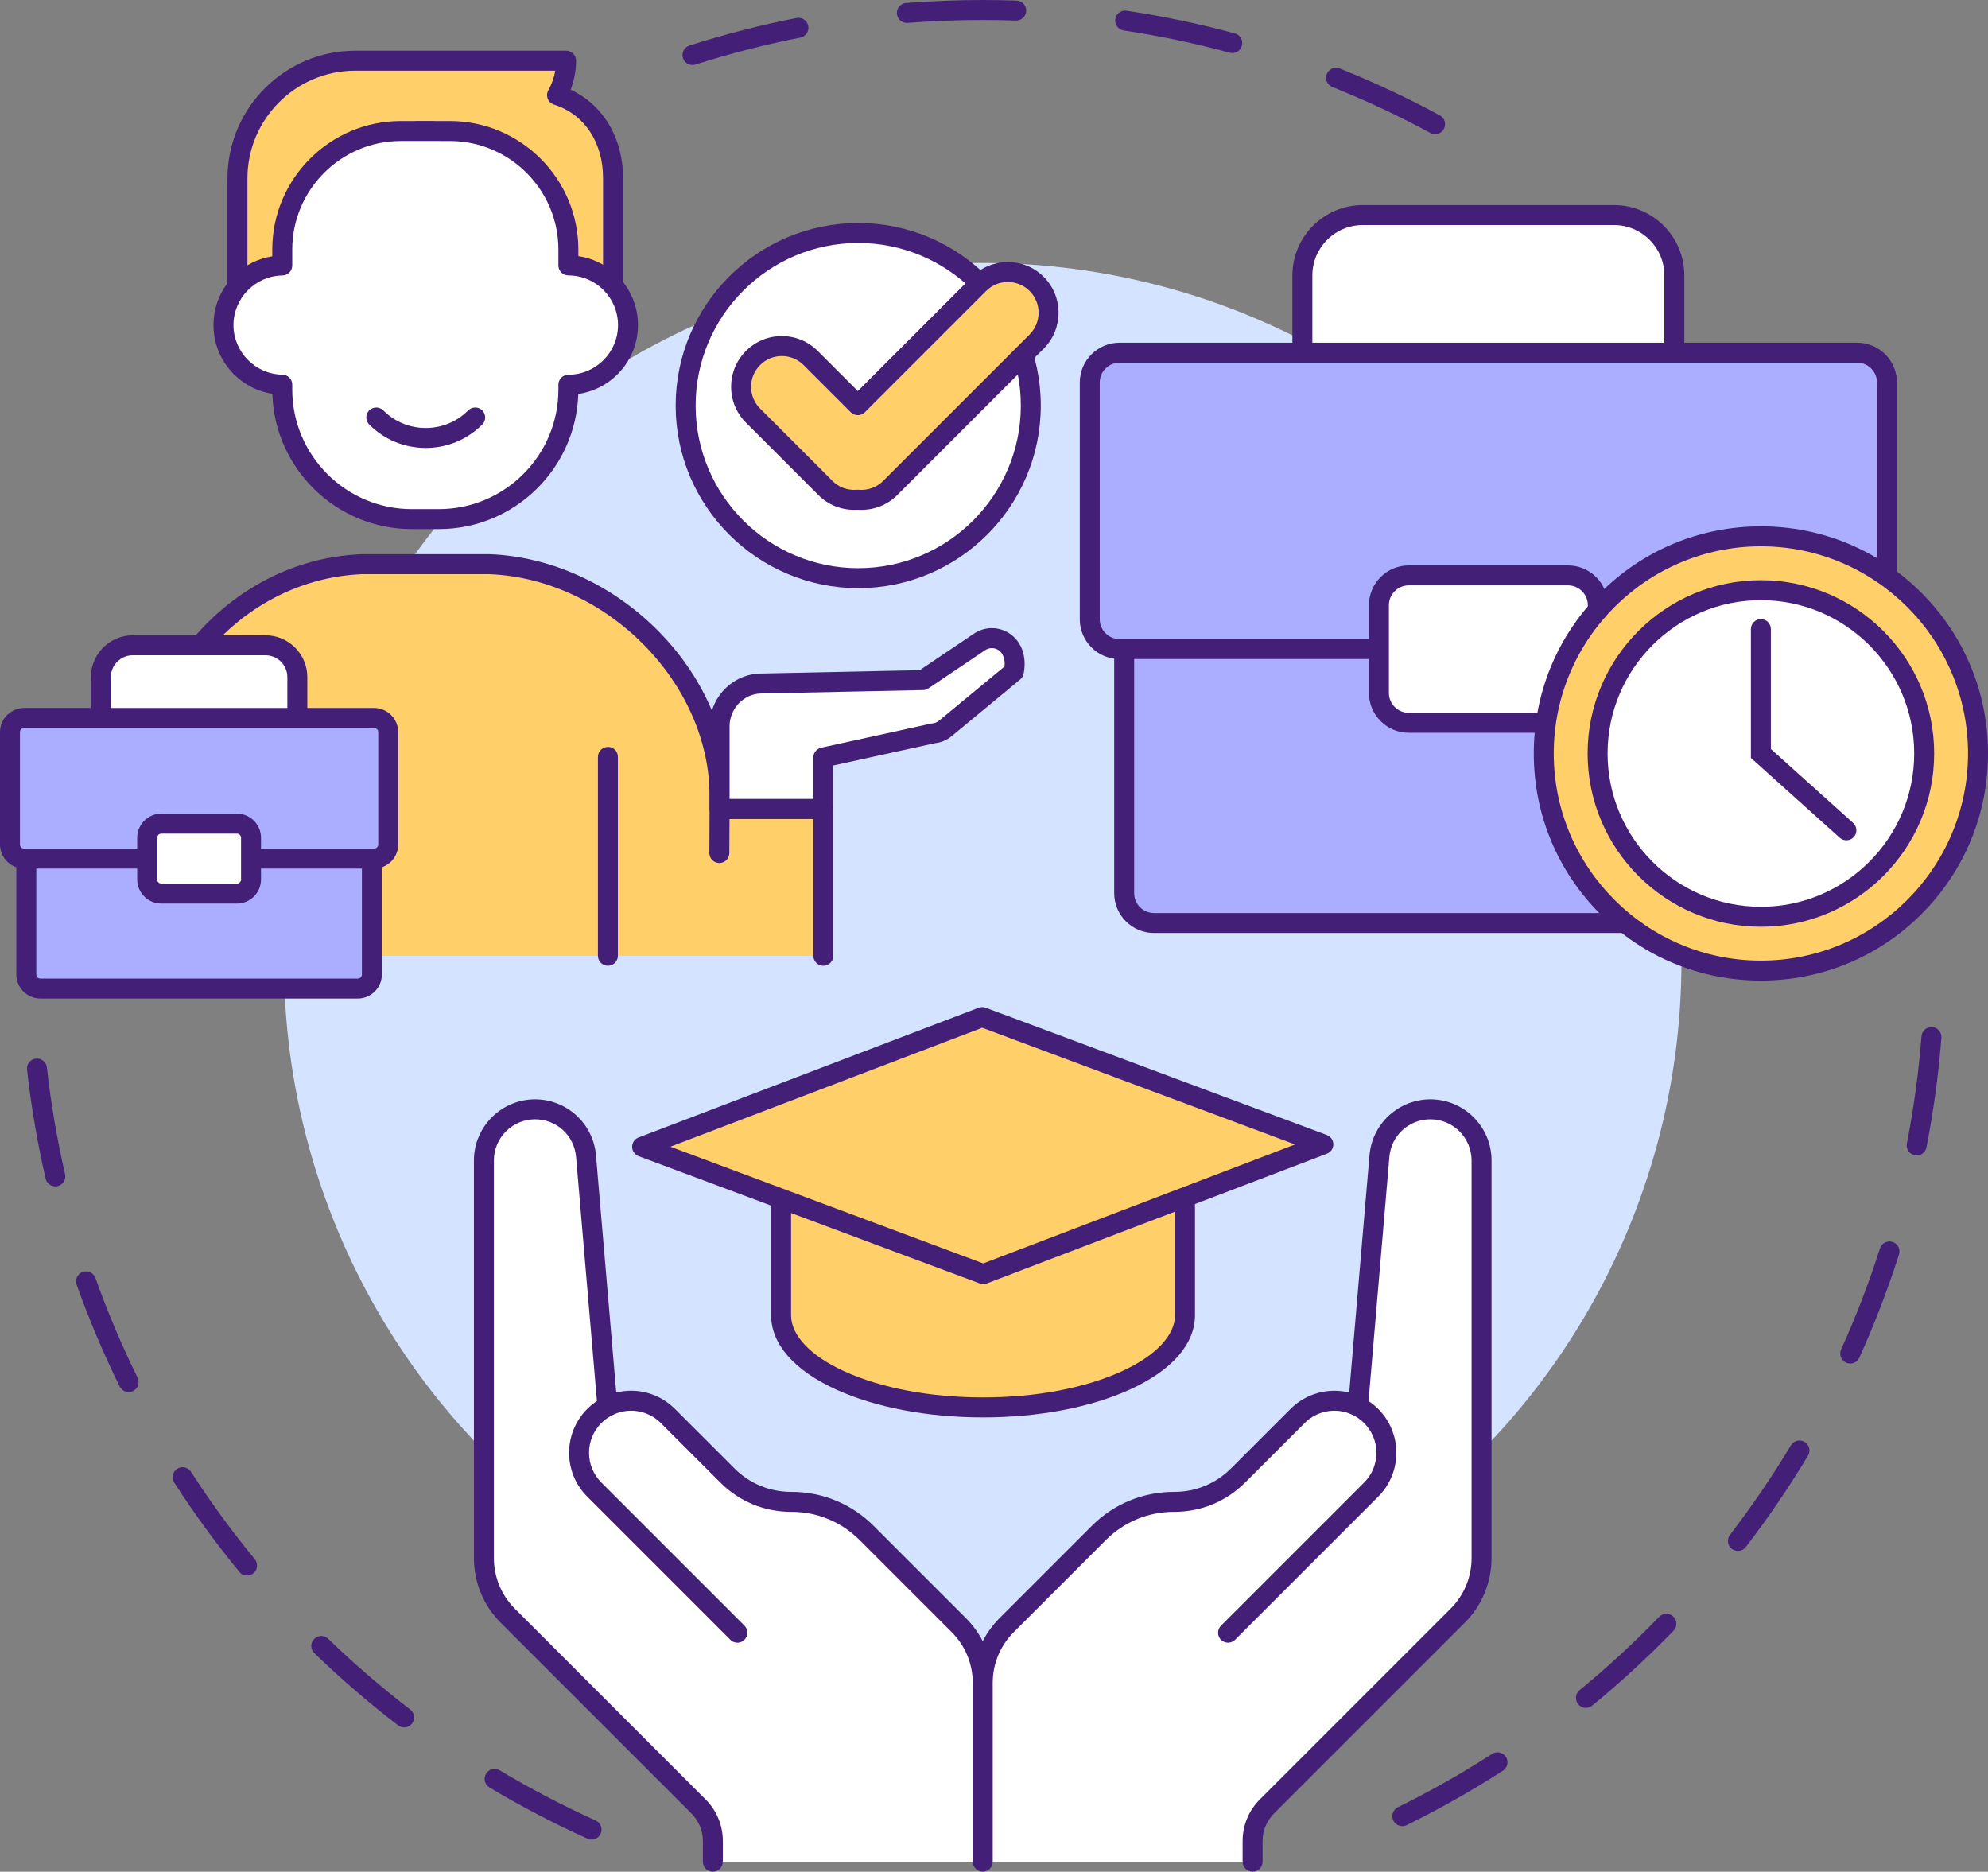
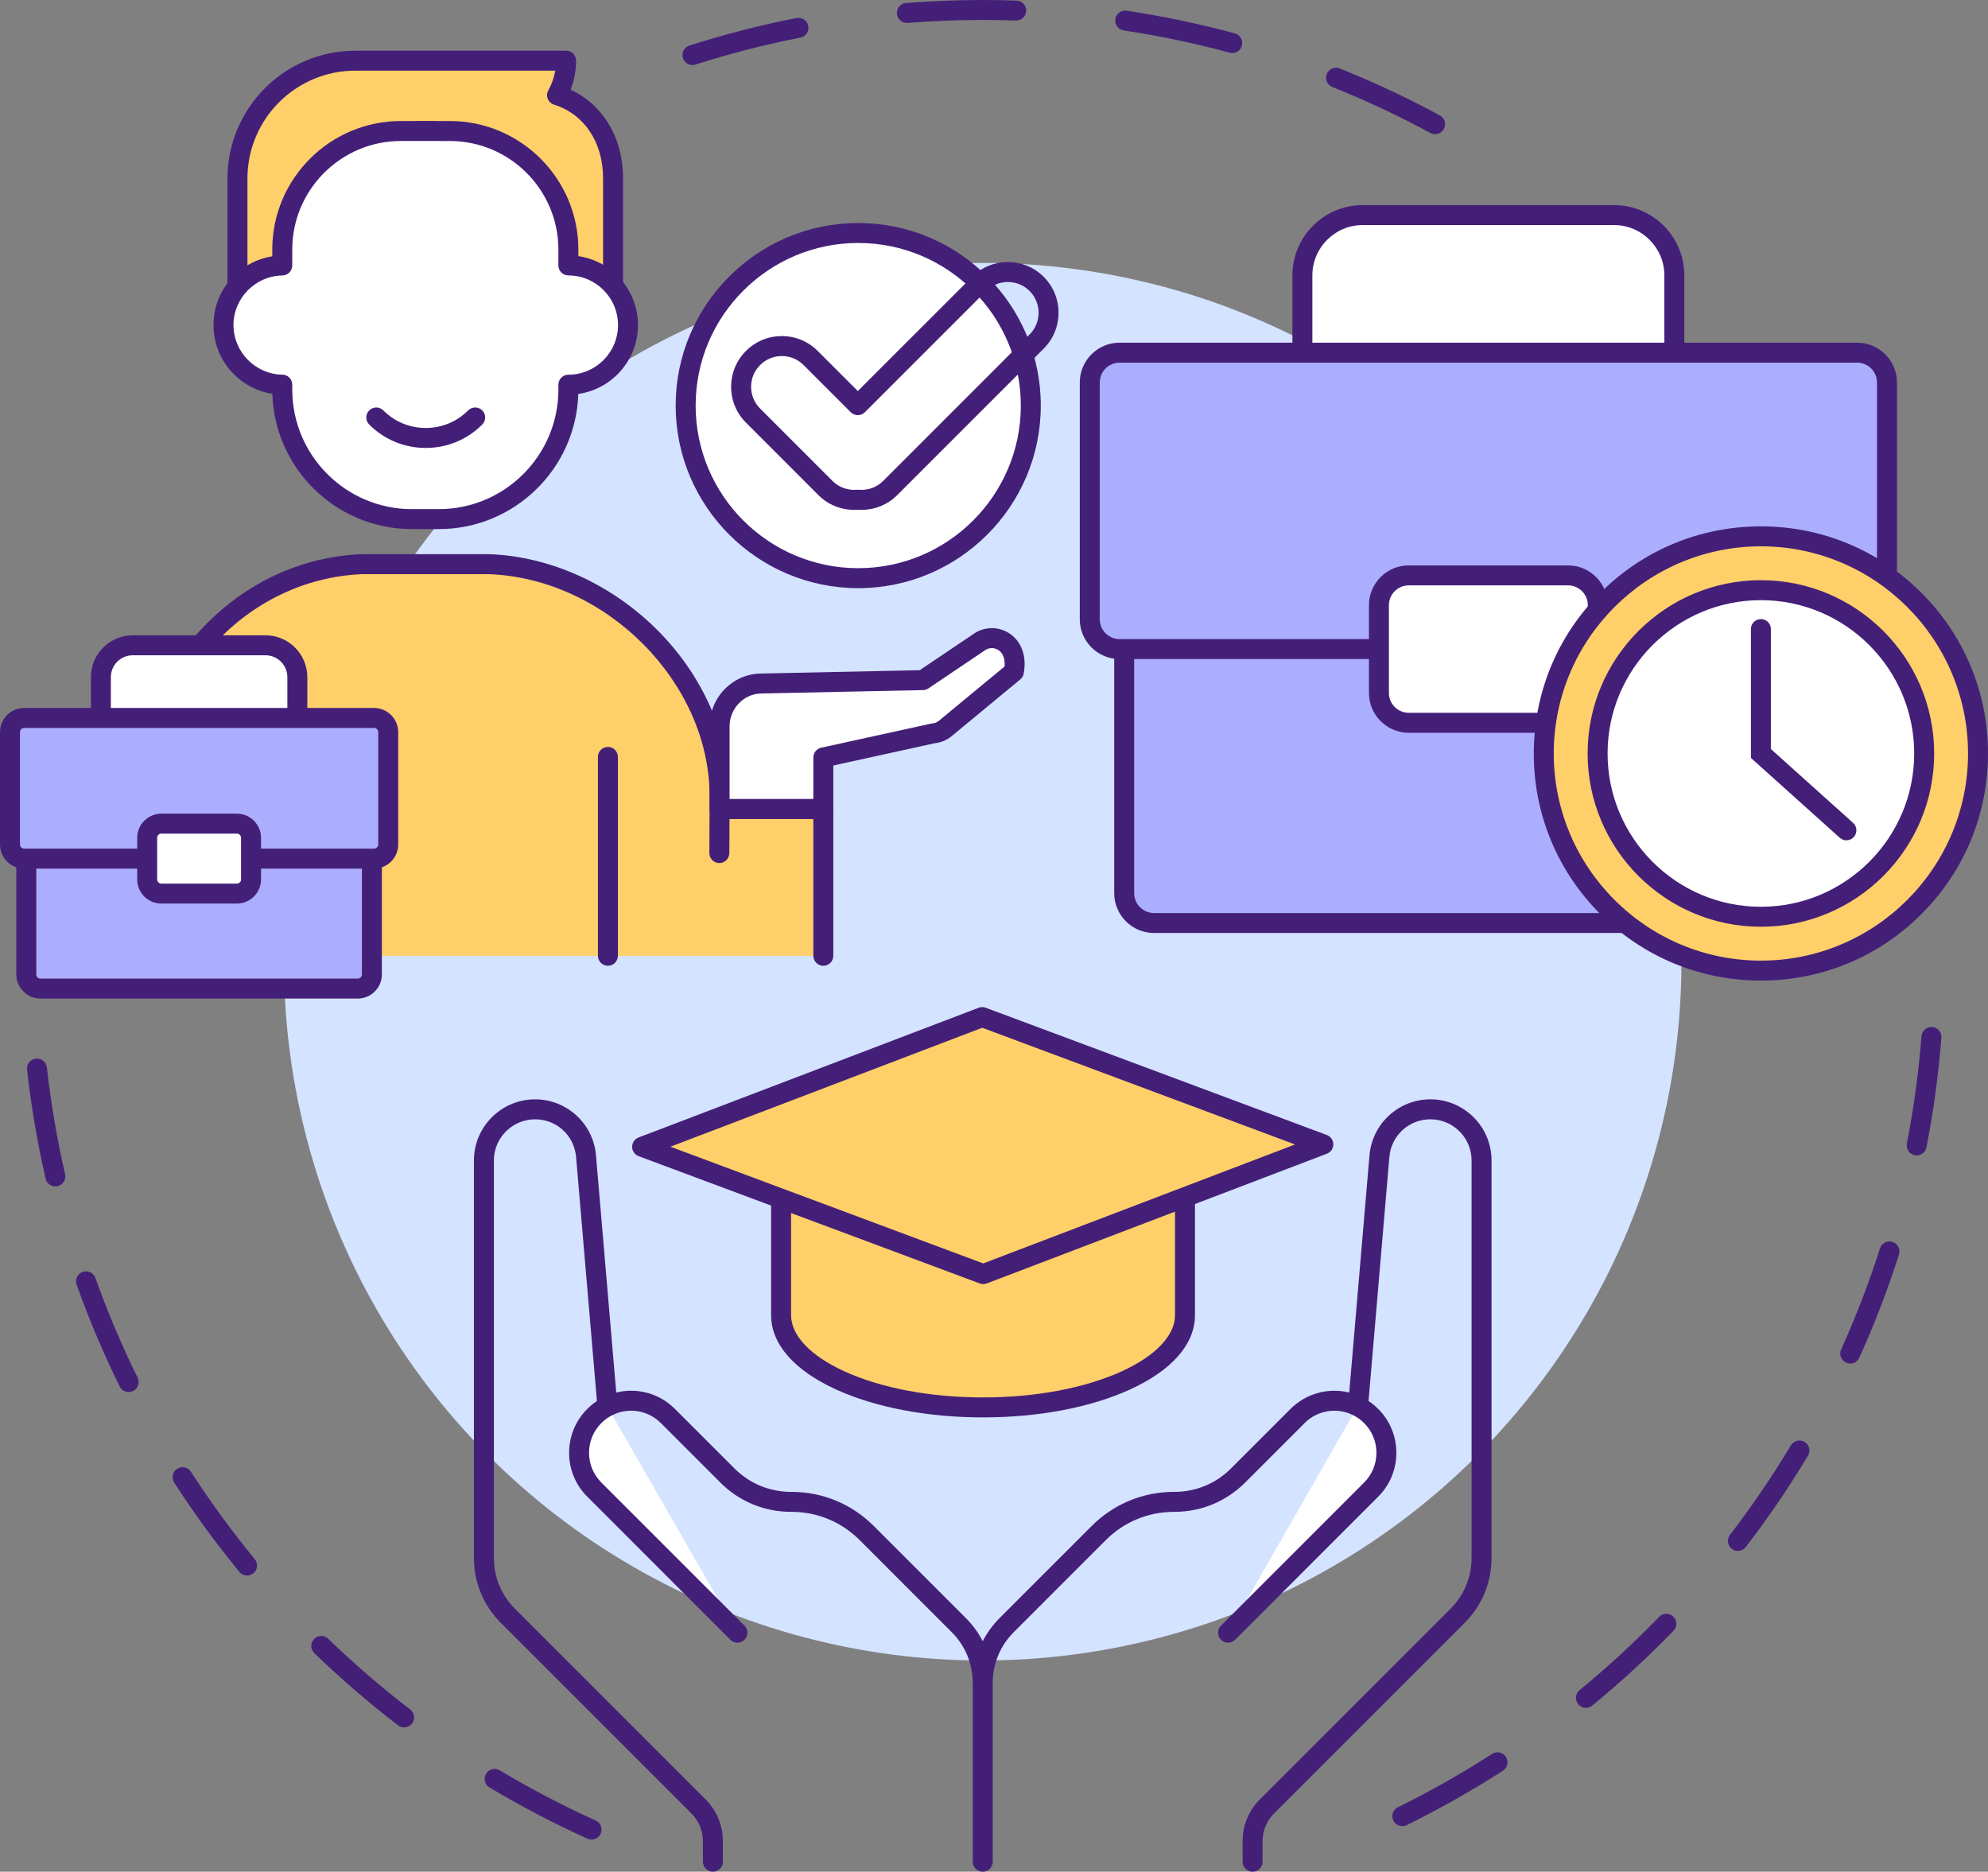
<svg xmlns="http://www.w3.org/2000/svg" height="2824.3" preserveAspectRatio="xMidYMid meet" version="1.0" viewBox="500.0 500.0 3000.0 2824.3" width="3000.0" zoomAndPan="magnify">
  <rect x="500.0" y="500.0" width="3000.0" height="2824.3" fill="#808080" stroke="none" />
  <g>
    <g>
      <g id="change1_6">
        <path d="M2616.22,3255.593c-5.562,0-10.908-3.091-13.531-8.418c-3.673-7.464-0.599-16.497,6.866-20.171 c48.653-23.94,96.474-50.998,142.135-80.425c6.994-4.502,16.319-2.49,20.825,4.503s2.491,16.317-4.503,20.825 c-46.629,30.048-95.465,57.681-145.154,82.132C2620.72,3255.095,2618.453,3255.593,2616.22,3255.593z M2893.258,3077.093 c-4.357,0-8.678-1.879-11.658-5.51c-5.277-6.433-4.341-15.928,2.092-21.206c41.961-34.425,82.391-71.658,120.165-110.662 c5.792-5.977,15.328-6.129,21.305-0.341c5.977,5.789,6.13,15.327,0.341,21.305c-38.572,39.825-79.854,77.843-122.697,112.996 C2900.003,3075.972,2896.621,3077.093,2893.258,3077.093z M3122.558,2840.305c-3.203,0-6.431-1.018-9.168-3.118 c-6.598-5.069-7.839-14.528-2.77-21.126c33.096-43.087,64.026-88.524,91.93-135.052c4.278-7.136,13.531-9.455,20.671-5.173 c7.136,4.279,9.451,13.534,5.172,20.669c-28.496,47.514-60.079,93.915-93.875,137.91 C3131.549,2838.278,3127.078,2840.305,3122.558,2840.305z M3292.083,2557.569c-2.075,0-4.186-0.431-6.199-1.342 c-7.582-3.43-10.946-12.356-7.517-19.937c22.388-49.486,42.109-100.795,58.616-152.504c2.529-7.927,11.009-12.301,18.935-9.771 c7.927,2.53,12.302,11.008,9.772,18.935c-16.859,52.814-37.001,105.219-59.868,155.762 C3303.301,2554.276,3297.819,2557.569,3292.083,2557.569z M3392.372,2243.463c-0.959,0-1.931-0.092-2.906-0.283 c-8.168-1.597-13.492-9.511-11.895-17.678c10.395-53.171,17.82-107.622,22.064-161.839c0.65-8.295,7.917-14.497,16.196-13.844 c8.295,0.65,14.494,7.9,13.845,16.195c-4.335,55.365-11.917,110.969-22.534,165.27 C3405.737,2238.475,3399.432,2243.463,3392.372,2243.463z" fill="#441f78" />
      </g>
      <g id="change1_7">
        <path d="M2665.62,702.453c-2.421,0-4.879-0.586-7.159-1.82c-47.782-25.865-97.546-49.196-147.914-69.347 c-7.726-3.091-11.482-11.859-8.392-19.585c3.091-7.724,11.854-11.485,19.585-8.392c51.441,20.581,102.266,44.409,151.063,70.824 c7.318,3.961,10.039,13.105,6.077,20.423C2676.157,699.595,2670.974,702.453,2665.62,702.453z M1545.001,598.138 c-6.379,0-12.301-4.081-14.347-10.481c-2.535-7.926,1.836-16.406,9.76-18.941c52.784-16.883,107.15-30.859,161.583-41.539 c8.163-1.597,16.083,3.718,17.685,11.884c1.602,8.165-3.719,16.083-11.884,17.685c-53.298,10.456-106.525,24.14-158.206,40.669 C1548.07,597.906,1546.522,598.138,1545.001,598.138z M2359.567,580.019c-1.305,0-2.631-0.169-3.95-0.529 c-52.348-14.188-106.143-25.473-159.889-33.542c-8.231-1.236-13.899-8.907-12.664-17.136c1.235-8.228,8.912-13.9,17.136-12.661 c54.894,8.239,109.835,19.765,163.3,34.257c8.031,2.178,12.776,10.452,10.601,18.484 C2372.28,575.603,2366.203,580.019,2359.567,580.019z M1868.448,534.63c-7.783,0-14.382-5.99-15.004-13.882 c-0.655-8.295,5.54-15.55,13.834-16.204c38.229-3.016,77.15-4.545,115.679-4.545c16.984,0,34.174,0.298,51.093,0.884 c8.316,0.288,14.823,7.262,14.535,15.579c-0.289,8.315-7.257,14.805-15.58,14.537c-16.57-0.574-33.41-0.864-50.048-0.864 c-37.742,0-75.866,1.497-113.31,4.451C1869.247,534.615,1868.846,534.63,1868.448,534.63z" fill="#441f78" />
      </g>
      <g id="change1_8">
        <path d="M1392.699,3275.871c-2.073,0-4.179-0.43-6.19-1.336c-50.498-22.797-100.243-48.806-147.857-77.308 c-7.14-4.276-9.463-13.526-5.189-20.667c4.275-7.139,13.526-9.463,20.667-5.188c46.622,27.909,95.332,53.377,144.778,75.699 c7.584,3.425,10.956,12.347,7.533,19.931C1403.925,3272.574,1398.44,3275.871,1392.699,3275.871z M1109.823,3106.573 c-3.2,0-6.422-1.013-9.157-3.111c-43.979-33.724-86.489-70.369-126.352-108.915c-5.982-5.784-6.142-15.321-0.357-21.304 c5.785-5.985,15.322-6.141,21.304-0.358c39.039,37.75,80.671,73.637,123.741,106.662c6.604,5.065,7.851,14.522,2.787,21.125 C1118.824,3104.543,1114.348,3106.573,1109.823,3106.573z M872.869,2877.443c-4.353,0-8.669-1.875-11.649-5.502 c-35.212-42.85-68.3-88.173-98.345-134.712c-4.513-6.991-2.505-16.316,4.486-20.829c6.992-4.513,16.317-2.503,20.829,4.487 c29.423,45.576,61.826,89.961,96.31,131.926c5.283,6.428,4.355,15.923-2.075,21.206 C879.622,2876.32,876.235,2877.443,872.869,2877.443z M694.149,2600.548c-5.557,0-10.901-3.087-13.525-8.407 c-24.524-49.734-46.387-101.406-64.986-153.579c-2.794-7.839,1.295-16.457,9.133-19.252c7.838-2.794,16.457,1.295,19.252,9.133 c18.21,51.083,39.616,101.675,63.629,150.371c3.68,7.462,0.613,16.495-6.851,20.176 C698.659,2600.047,696.387,2600.548,694.149,2600.548z M583.51,2290.218c-6.86,0-13.061-4.715-14.667-11.685 c-12.435-53.936-21.867-109.259-28.031-164.437c-0.924-8.27,5.031-15.723,13.301-16.647c8.269-0.92,15.722,5.031,16.647,13.301 c6.037,54.03,15.271,108.202,27.446,161.012c1.869,8.109-3.189,16.196-11.296,18.066 C585.768,2290.092,584.629,2290.218,583.51,2290.218z" fill="#441f78" />
      </g>
      <g id="change2_1">
        <circle cx="1982.96" cy="1951.191" fill="#d4e3ff" r="1054.426" />
      </g>
    </g>
    <g>
      <g>
        <g>
          <g>
            <g id="change3_6">
              <path d="M718.902,1942.285l-0.746-240.61c0-183.046,146.288-342.954,327.561-350.325h193.497 c181.274,7.371,346.689,167.279,346.689,350.325l-0.094,19.033l-0.28,66.521l0.372-66.521h156.551v221.577H718.902 L718.902,1942.285z" fill="#ffcf6a" />
            </g>
            <g id="change1_12">
              <path d="M1742.453,1957.351c-8.322,0-15.066-6.747-15.066-15.066v-206.512h-126.503l-0.289,51.539 c-0.046,8.291-6.782,14.982-15.063,14.982c-0.025,0-0.051,0-0.076,0c-8.317-0.041-15.028-6.813-14.993-15.129v-0.085 l0.373-85.48c0-171.237-155.068-327.828-331.93-335.184h-192.878c-172.504,7.191-312.804,157.518-312.804,335.257 l0.746,240.564c0.025,8.322-6.698,15.087-15.02,15.114c-0.015,0-0.031,0-0.047,0c-8.3,0-15.039-6.715-15.064-15.02 l-0.746-240.613c0-46.788,9.014-92.74,26.791-136.627c17.195-42.448,41.767-81.042,73.038-114.711 c64.875-69.858,150.886-110.373,242.188-114.086c0.203-0.008,0.408-0.012,0.611-0.012h193.497c0.203,0,0.408,0.005,0.611,0.012 c90.944,3.698,182.554,45.127,251.344,113.665c34.022,33.897,60.872,72.462,79.799,114.618 c19.907,44.336,30.001,90.462,30.001,137.095l-0.021,3.966h141.505c8.322,0,15.066,6.744,15.066,15.066v221.578 C1757.52,1950.605,1750.773,1957.351,1742.453,1957.351z" fill="#441f78" />
            </g>
          </g>
          <g>
            <g id="change4_3">
              <path d="M2029.99,1513.684l-103.278,85.365c-5.225,4.387-11.662,6.997-18.379,7.558l-165.88,36.385 v77.717h-156.551v-124.642c0-35.172,27.617-63.909,62.135-64.655l244.622-5.129l85.553-57.659 C2001.722,1452.76,2038.201,1470.766,2029.99,1513.684z" fill="#fff" />
            </g>
            <g id="change1_17">
              <path d="M1742.453,1735.773h-156.551c-8.322,0-15.066-6.747-15.066-15.066v-124.643 c0-20.924,7.928-40.696,22.326-55.677c14.468-15.055,33.841-23.594,54.549-24.041l240.203-5.038l81.878-55.182 c16.195-10.926,37.189-11.041,53.48-0.293c18.419,12.151,26.462,34.836,21.517,60.682c-0.657,3.444-2.496,6.549-5.198,8.782 l-103.279,85.365c-7.245,6.083-16.116,9.848-25.638,10.857l-153.153,33.59v65.597 C1757.52,1729.028,1750.773,1735.773,1742.453,1735.773z M1600.969,1705.64h126.418v-62.651c0-7.078,4.926-13.2,11.838-14.717 l165.88-36.384c0.651-0.143,1.31-0.242,1.974-0.298c3.692-0.309,7.132-1.72,9.945-4.082l98.891-81.74 c1.024-11.281-2.231-20.162-9.239-24.785c-6.099-4.022-13.964-3.973-20.04,0.126l-85.558,57.661 c-2.398,1.616-5.212,2.508-8.104,2.57l-244.622,5.129c-26.123,0.565-47.385,22.812-47.385,49.593V1705.64z M2029.99,1513.684 h0.013H2029.99z" fill="#441f78" />
            </g>
          </g>
          <g>
            <g id="change3_3">
              <path d="M1340.694,643.558l-0.074,0.004c8.653-15.38,13.642-33.094,13.642-51.996h-318.118 c-98.202,0-177.811,79.611-177.811,177.814v163.328l238.063,2.346c-20.424-38.575-27.523-84.051-19.828-127.018 c7.694-42.965,20.804-81.103,53.345-110.197h22.217l120.412,154.19l81.721,96.862l70.847-17.963V768.82 C1425.109,704.003,1388.604,658.602,1340.694,643.558z" fill="#ffcf6a" />
            </g>
            <g id="change1_22">
              <path d="M1354.263,963.959c-4.377,0-8.613-1.911-11.516-5.352l-81.721-96.862 c-0.122-0.145-0.242-0.292-0.358-0.443L1144.78,712.904h-8.933c-22.817,22.237-36.23,51.898-44.448,97.786 c-7.138,39.862-0.634,81.524,18.314,117.313c2.485,4.693,2.316,10.349-0.447,14.885c-2.761,4.535-7.686,7.279-13.019,7.232 l-238.062-2.346c-8.262-0.081-14.918-6.803-14.918-15.066V769.38c0-106.356,86.524-192.881,192.878-192.881h318.118 c8.322,0,15.066,6.745,15.066,15.066c0,14.971-2.807,29.837-8.204,43.763c20.735,9.589,38.515,24.403,52.037,43.485 c17.672,24.943,27.014,56.068,27.014,90.008V930.93c0,6.894-4.68,12.911-11.364,14.604l-70.847,17.963 C1356.738,963.808,1355.495,963.959,1354.263,963.959z M1284.241,842.53l75.458,89.439l50.344-12.766V768.819 c0-53.799-27.995-96.121-73.12-110.653c-3.7-0.936-6.968-3.261-9.059-6.592c-2.939-4.678-3.082-10.588-0.374-15.402 c5.172-9.192,8.697-19.211,10.44-29.542h-301.786c-89.738,0-162.744,73.008-162.744,162.747v148.409l199.477,1.965 c-14.035-36.196-18.012-76-11.14-114.375c7.042-39.327,19.458-84.193,58.133-118.773c2.761-2.47,6.337-3.835,10.042-3.835 h22.217c4.64,0,9.02,2.138,11.875,5.794L1284.241,842.53z" fill="#441f78" />
            </g>
          </g>
          <g>
            <g id="change4_5">
              <path d="M1357.717,900.549v-23.89c0-98.844-80.127-178.971-178.971-178.971h-73.826 c-98.844,0-178.972,80.128-178.972,178.971v23.954c-49.094,0.686-88.696,40.643-88.696,89.9 c0,49.257,39.602,89.214,88.696,89.9v7.334c0,108.023,87.57,195.594,195.594,195.594h40.585 c108.023,0,195.592-87.57,195.592-195.594v-7.27c49.686,0,89.964-40.278,89.964-89.964 C1447.683,940.827,1407.403,900.549,1357.717,900.549z" fill="#fff" />
            </g>
            <g id="change1_20">
              <path d="M1162.124,1298.405h-40.585c-113.982,0-207.11-90.999-210.56-204.16 c-22.125-3.416-42.51-13.786-58.509-29.98c-19.53-19.766-30.288-45.961-30.288-73.753s10.756-53.986,30.288-73.753 c15.975-16.17,36.322-26.531,58.409-29.963v-10.137c0-106.994,87.044-194.039,194.039-194.039h73.826 c106.994,0,194.038,87.044,194.038,194.039v9.901c50.803,7.329,89.964,51.153,89.964,103.953 c0,52.835-39.218,96.684-90.07,103.968C1369.108,1207.533,1276.027,1298.405,1162.124,1298.405z M1104.92,712.754 c-90.377,0-163.905,73.528-163.905,163.905v23.954c0,8.238-6.618,14.949-14.856,15.064 c-40.714,0.568-73.839,34.14-73.839,74.834c0,40.695,33.125,74.266,73.841,74.837c8.238,0.114,14.855,6.825,14.855,15.064 v7.334c0,99.542,80.983,180.526,180.526,180.526h40.585c99.542,0,180.526-80.983,180.526-180.526v-7.27 c0-8.322,6.747-15.066,15.066-15.066c41.299,0,74.897-33.599,74.897-74.899c0-41.299-33.599-74.896-74.899-74.896 c-8.322,0-15.066-6.747-15.066-15.066v-23.89c0-90.377-73.528-163.905-163.906-163.905L1104.92,712.754L1104.92,712.754z" fill="#441f78" />
            </g>
          </g>
          <g id="change1_3">
            <path d="M1142.467,1175.944c-32.223,0-62.519-12.548-85.305-35.334c-5.883-5.885-5.883-15.423,0-21.307 c5.885-5.883,15.423-5.883,21.307,0c17.093,17.095,39.822,26.509,63.997,26.509s46.904-9.414,63.997-26.509 c5.885-5.883,15.423-5.883,21.307,0c5.883,5.885,5.883,15.423,0,21.307C1204.984,1163.395,1174.691,1175.944,1142.467,1175.944z" fill="#441f78" />
          </g>
          <g id="change1_4">
            <path d="M1417.367,1957.306c-8.322,0-15.066-6.744-15.066-15.066v-300.087 c0-8.322,6.747-15.066,15.066-15.066s15.066,6.744,15.066,15.066v300.087 C1432.433,1950.562,1425.688,1957.306,1417.367,1957.306z" fill="#441f78" />
          </g>
          <g id="change1_5">
            <path d="M867.567,1957.306c-8.322,0-15.066-6.744-15.066-15.066v-300.086 c0-8.322,6.747-15.066,15.066-15.066c8.32,0,15.066,6.744,15.066,15.066v300.086 C882.633,1950.559,875.888,1957.306,867.567,1957.306z" fill="#441f78" />
          </g>
        </g>
        <g>
          <g>
            <g id="change4_6">
              <circle cx="1795.115" cy="1112.008" fill="#fff" r="260.43" />
            </g>
            <g id="change1_23">
              <path d="M1795.115,1387.506c-151.908,0-275.498-123.587-275.498-275.498 c0-151.91,123.587-275.498,275.498-275.498s275.498,123.587,275.498,275.498S1947.026,1387.506,1795.115,1387.506z M1795.115,866.644c-135.293,0-245.364,110.071-245.364,245.364c0,135.295,110.071,245.364,245.364,245.364 c135.295,0,245.365-110.071,245.365-245.364S1930.409,866.644,1795.115,866.644z" fill="#441f78" />
            </g>
          </g>
          <g>
            <g id="change3_1">
-               <path d="M2064.387,928.444L2064.387,928.444c-24.005-24.005-62.922-24.005-86.927,0l-182.957,182.959 l-71.202-71.2c-24.005-24.005-62.922-24.005-86.926,0c-24.005,24.005-24.005,62.922,0,86.927l109.446,109.448 c13.334,13.335,31.254,18.984,48.68,17.503c17.426,1.482,35.344-4.168,48.68-17.503l221.206-221.206 C2088.389,991.366,2088.389,952.447,2064.387,928.444z" fill="#ffcf6a" />
-             </g>
+               </g>
            <g id="change1_18">
              <path d="M1789.097,1269.374c-20.305,0-39.666-7.881-53.93-22.146l-109.446-109.445 c-14.454-14.456-22.415-33.675-22.415-54.118s7.961-39.662,22.417-54.118c14.454-14.454,33.674-22.415,54.117-22.415 c20.443,0,39.661,7.961,54.117,22.416l60.547,60.547l172.306-172.306c29.84-29.84,78.395-29.841,108.234,0c0,0,0,0,0,0.001 c29.839,29.84,29.839,78.394,0,108.232l-221.205,221.206c-15.527,15.526-37.087,23.48-59.334,21.96 C1792.695,1269.312,1790.892,1269.374,1789.097,1269.374z M1679.838,1037.266c-12.394,0-24.046,4.827-32.809,13.59 c-8.765,8.763-13.59,20.415-13.59,32.809c0,12.394,4.828,24.044,13.59,32.809l109.446,109.446 c9.528,9.53,22.933,14.319,36.751,13.145c0.85-0.071,1.702-0.074,2.552,0c13.823,1.171,27.221-3.616,36.751-13.145 l221.207-221.206c18.09-18.09,18.087-47.527,0-65.618c-18.091-18.091-47.529-18.092-65.62,0l-182.959,182.959 c-5.885,5.883-15.424,5.883-21.307,0l-71.202-71.2C1703.883,1042.092,1692.232,1037.266,1679.838,1037.266z" fill="#441f78" />
            </g>
          </g>
        </g>
      </g>
      <g>
        <g>
          <g id="change5_2">
            <path d="M539.718,1795.628v174.755c0,11.798,9.56,21.357,21.35,21.357h478.787 c11.784,0,21.35-9.558,21.35-21.357v-174.755H539.718z" fill="#abaeff" />
          </g>
          <g id="change1_1">
            <path d="M1039.856,2006.807H561.069c-20.08,0-36.417-16.339-36.417-36.423v-174.755 c0-8.322,6.747-15.066,15.066-15.066c8.32,0,15.066,6.744,15.066,15.066v174.755c0,3.468,2.818,6.289,6.284,6.289h478.787 c3.465,0,6.283-2.821,6.283-6.289v-174.755c0-8.322,6.747-15.066,15.066-15.066c8.32,0,15.066,6.744,15.066,15.066v174.755 C1076.272,1990.467,1059.936,2006.807,1039.856,2006.807z" fill="#441f78" />
          </g>
        </g>
        <g>
          <g id="change4_10">
            <path d="M948.708,1583.41v-61.6c0-26.553-21.52-48.072-48.079-48.072H700.293 c-26.553,0-48.079,21.522-48.079,48.072v61.6H948.708z" fill="#fff" />
          </g>
          <g id="change1_28">
            <path d="M948.707,1598.475c-8.322,0-15.066-6.747-15.066-15.066v-61.6 c0-18.2-14.809-33.006-33.011-33.006H700.293c-18.203,0-33.014,14.807-33.014,33.006v61.6c0,8.322-6.745,15.066-15.066,15.066 c-8.322,0-15.066-6.747-15.066-15.066v-61.6c0-34.815,28.328-63.139,63.146-63.139h200.334 c34.818,0,63.145,28.325,63.145,63.139v61.6C963.774,1591.73,957.027,1598.475,948.707,1598.475z" fill="#441f78" />
          </g>
        </g>
        <g>
          <g id="change5_4">
            <path d="M878.818,1795.622h185.678c11.798,0,21.357-9.558,21.357-21.349v-169.515 c0-11.792-9.558-21.35-21.357-21.35H536.418c-11.792,0-21.35,9.558-21.35,21.35v169.515c0,11.792,9.559,21.349,21.35,21.349 h185.685H878.818z" fill="#abaeff" />
          </g>
          <g id="change1_10">
            <path d="M1064.495,1810.688H878.817c-8.322,0-15.066-6.747-15.066-15.066 c0-8.322,6.745-15.066,15.066-15.066h185.678c3.468,0,6.289-2.818,6.289-6.284v-169.515c0-3.465-2.822-6.283-6.289-6.283 H536.418c-3.466,0-6.284,2.818-6.284,6.283v169.515c0,3.465,2.818,6.284,6.284,6.284h185.685 c8.322,0,15.066,6.744,15.066,15.066c0,8.322-6.745,15.066-15.066,15.066H536.418c-20.081,0-36.418-16.337-36.418-36.416 v-169.515c0-20.08,16.337-36.417,36.418-36.417h528.077c20.083,0,36.423,16.337,36.423,36.417v169.515 C1100.919,1794.351,1084.58,1810.688,1064.495,1810.688z" fill="#441f78" />
          </g>
        </g>
        <g>
          <g id="change4_8">
            <path d="M743.451,1848.394h114.022c11.792,0,21.35-9.557,21.35-21.349v-62.841 c0-11.792-9.558-21.349-21.35-21.349H743.452c-11.792,0-21.349,9.557-21.349,21.349v62.841 C722.102,1838.836,731.659,1848.394,743.451,1848.394z" fill="#fff" />
          </g>
          <g id="change1_25">
            <path d="M857.475,1863.459H743.453c-20.08,0-36.417-16.337-36.417-36.416v-62.839 c0-20.08,16.337-36.416,36.417-36.416h114.022c20.08,0,36.417,16.337,36.417,36.416v62.839 C893.89,1847.125,877.554,1863.459,857.475,1863.459z M743.451,1757.922c-3.465,0-6.283,2.818-6.283,6.284v62.839 c0,3.465,2.818,6.283,6.283,6.283h114.022c3.463,0,6.283-2.818,6.283-6.283v-62.839c0-3.465-2.818-6.284-6.283-6.284H743.451z" fill="#441f78" />
          </g>
        </g>
      </g>
    </g>
    <g>
      <g>
        <g>
          <g id="change5_3">
            <path d="M2196.471,1479.462v368.323c0,24.869,20.146,45.013,45,45.013h1009.12 c24.836,0,44.999-20.145,44.999-45.013v-368.323L2196.471,1479.462L2196.471,1479.462z" fill="#abaeff" />
          </g>
          <g id="change1_2">
            <path d="M3250.59,1907.866H2241.47c-33.12,0-60.065-26.952-60.065-60.079v-368.323 c0-8.322,6.744-15.066,15.066-15.066s15.066,6.745,15.066,15.066v368.323c0,16.512,13.429,29.946,29.934,29.946h1009.12 c16.505,0,29.93-13.434,29.93-29.946v-368.323c0-8.322,6.744-15.066,15.066-15.066c8.322,0,15.066,6.745,15.066,15.066v368.323 C3310.653,1880.913,3283.709,1907.866,3250.59,1907.866z" fill="#441f78" />
          </g>
        </g>
        <g>
          <g id="change4_2">
            <path d="M3026.673,1032.176V915.561c0-50.266-40.74-91.008-91.019-91.008h-379.257 c-50.266,0-91.021,40.742-91.021,91.008v116.615H3026.673z" fill="#fff" />
          </g>
          <g id="change1_16">
            <path d="M3026.673,1047.243c-8.322,0-15.066-6.747-15.066-15.066V915.562 c0-41.874-34.072-75.94-75.952-75.94h-379.257c-41.88,0-75.955,34.067-75.955,75.94v116.615c0,8.322-6.744,15.066-15.066,15.066 c-8.322,0-15.066-6.747-15.066-15.066V915.562c0-58.489,47.59-106.073,106.087-106.073h379.257 c58.495,0,106.084,47.584,106.084,106.073v116.615C3041.738,1040.497,3034.994,1047.243,3026.673,1047.243z" fill="#441f78" />
          </g>
        </g>
        <g>
          <g id="change5_1">
            <path d="M2911.176,1479.447h391.347c24.869,0,45.013-20.144,45.013-44.997v-357.279 c0-24.852-20.145-44.997-45.013-44.997H2189.518c-24.852,0-45,20.145-45,44.997v357.279c0,24.852,20.146,44.997,45,44.997 h391.36H2911.176z" fill="#abaeff" />
          </g>
          <g id="change1_14">
            <path d="M3302.523,1494.513h-391.347c-8.322,0-15.066-6.745-15.066-15.066 c0-8.32,6.745-15.066,15.066-15.066h391.347c16.512,0,29.946-13.427,29.946-29.93v-357.279c0-16.504-13.434-29.93-29.946-29.93 H2189.517c-16.505,0-29.933,13.426-29.933,29.93v357.279c0,16.504,13.429,29.93,29.933,29.93h391.36 c8.322,0,15.066,6.747,15.066,15.066c0,8.322-6.745,15.066-15.066,15.066h-391.362c-33.119,0-60.064-26.945-60.064-60.064 V1077.17c0-33.119,26.945-60.064,60.064-60.064h1113.005c33.127,0,60.077,26.945,60.077,60.064v357.279 C3362.6,1467.57,3335.649,1494.513,3302.523,1494.513z" fill="#441f78" />
          </g>
        </g>
        <g>
          <g id="change4_4">
            <path d="M2625.871,1590.673h240.32c24.853,0,44.998-20.145,44.998-44.997v-132.445 c0-24.852-20.146-44.997-44.998-44.997h-240.32c-24.852,0-44.997,20.145-44.997,44.997v132.445 C2580.873,1570.529,2601.018,1590.673,2625.871,1590.673z" fill="#fff" />
          </g>
          <g id="change1_19">
            <path d="M2866.191,1605.741H2625.87c-33.119,0-60.063-26.945-60.063-60.064v-132.446 c0-33.119,26.944-60.064,60.063-60.064h240.321c33.119,0,60.063,26.945,60.063,60.064v132.445 C2926.255,1578.795,2899.31,1605.741,2866.191,1605.741z M2625.87,1383.298c-16.505,0-29.931,13.427-29.931,29.93v132.445 c0,16.505,13.427,29.93,29.931,29.93h240.321c16.505,0,29.93-13.427,29.93-29.93v-132.445c0-16.504-13.427-29.93-29.93-29.93 H2625.87z" fill="#441f78" />
          </g>
        </g>
      </g>
      <g>
        <g>
          <g>
            <g id="change3_2">
              <circle cx="3157.19" cy="1636.99" fill="#ffcf6a" r="327.649" />
            </g>
            <g id="change1_21">
              <path d="M3157.279,1979.691c-91.543,0-177.607-35.649-242.339-100.383 c-64.731-64.731-100.379-150.796-100.379-242.34c0-91.544,35.648-177.608,100.379-242.34 c64.732-64.731,150.796-100.381,242.339-100.381c91.544,0,177.609,35.649,242.34,100.381 c64.732,64.731,100.381,150.796,100.381,242.34c0,91.544-35.648,177.609-100.381,242.343 C3334.889,1944.04,3248.824,1979.691,3157.279,1979.691z M3157.279,1324.38c-172.361,0-312.588,140.225-312.588,312.588 s140.226,312.589,312.588,312.589c172.362,0,312.59-140.228,312.59-312.589 C3469.869,1464.605,3329.641,1324.38,3157.279,1324.38z" fill="#441f78" />
            </g>
          </g>
          <g>
            <g id="change4_11">
              <path d="M3157.282,1883.381c-135.873,0-246.414-110.539-246.414-246.415 c0-135.868,110.541-246.409,246.414-246.409c135.873,0,246.413,110.541,246.413,246.409 C3403.695,1772.84,3293.154,1883.381,3157.282,1883.381z" fill="#fff" />
            </g>
            <g id="change1_13">
              <path d="M3157.282,1898.447c-144.18,0-261.478-117.3-261.478-261.482 c0-144.178,117.299-261.476,261.478-261.476c144.179,0,261.478,117.298,261.478,261.476 C3418.76,1781.147,3301.461,1898.447,3157.282,1898.447z M3157.282,1405.624c-127.564,0-231.347,103.78-231.347,231.342 c0,127.566,103.782,231.349,231.347,231.349s231.346-103.782,231.346-231.349 C3388.628,1509.402,3284.846,1405.624,3157.282,1405.624z" fill="#441f78" />
            </g>
          </g>
        </g>
        <g id="change1_24">
          <path d="M3286.336,1767.984c-3.588,0-7.186-1.274-10.063-3.858l-134.06-120.441v-194.442 c0-8.322,6.745-15.066,15.066-15.066c8.32,0,15.066,6.745,15.066,15.066v181.006l124.067,111.461 c6.19,5.561,6.699,15.088,1.138,21.277C3294.574,1766.298,3290.464,1767.983,3286.336,1767.984z" fill="#441f78" />
        </g>
      </g>
    </g>
    <g>
      <g>
        <g>
          <g>
            <g id="change4_1">
-               <path d="M1575.768,3309.253v-31.033c0-19.637-7.801-38.47-21.688-52.356l-287.699-287.699 c-23.143-23.143-36.144-54.531-36.144-87.26v-599.767c0-42.635,34.562-77.198,77.198-77.198l0,0 c40.09,0,73.506,30.686,76.917,70.629l31.602,370.06l0.429,7.773c29.55-15.234,66.744-10.468,91.511,14.298l89.817,89.815 c25.457,25.457,59.984,39.758,95.986,39.758h0.728c42.546,0,83.352,16.902,113.436,46.986l138.994,138.994 c23.143,23.143,36.144,54.531,36.144,87.26v269.734v-269.734c0-32.729,13.002-64.117,36.144-87.26l138.994-138.994 c30.085-30.085,70.891-46.986,113.438-46.986h0.725c36.002,0,70.529-14.301,95.986-39.758l89.815-89.815 c24.551-24.551,61.311-29.448,90.733-14.694l1.206-7.378l31.602-370.06c3.412-39.945,36.83-70.629,76.917-70.629l0,0 c42.635,0,77.198,34.562,77.198,77.198v599.767c0,32.729-13.002,64.117-36.144,87.26l-287.699,287.699 c-13.885,13.885-21.688,32.719-21.688,52.356v31.033h-814.456V3309.253z" fill="#fff" />
-             </g>
+               </g>
            <g id="change1_15">
              <path d="M2390.231,3324.318c-8.322,0-15.066-6.745-15.066-15.066v-31.032 c0-23.802,9.267-46.179,26.099-63.01l287.699-287.698c20.462-20.464,31.731-47.669,31.731-76.605V2251.14 c0-34.26-27.874-62.131-62.133-62.131c-32.525,0-59.139,24.438-61.906,56.845l-31.604,370.06 c-0.033,0.385-0.08,0.768-0.141,1.15l-1.208,7.377c-0.772,4.73-3.75,8.81-8.018,10.987c-4.268,2.177-9.319,2.196-13.603,0.049 c-24.478-12.274-53.945-7.5-73.326,11.881l-89.814,89.814c-28.485,28.484-66.357,44.171-106.639,44.171h-0.728 c-38.826,0-75.328,15.119-102.783,42.575l-138.995,138.994c-20.462,20.461-31.732,47.668-31.732,76.607v269.733 c0,8.322-6.744,15.066-15.066,15.066s-15.066-6.745-15.066-15.066v-269.733c0-28.939-11.269-56.143-31.732-76.607 l-138.994-138.994c-27.455-27.455-63.958-42.575-102.783-42.575h-0.726c-40.284,0-78.155-15.687-106.639-44.171l-89.814-89.814 c-19.609-19.61-49.33-24.258-73.953-11.561c-4.54,2.34-9.957,2.221-14.388-0.315c-4.433-2.537-7.278-7.147-7.559-12.247 l-0.415-7.549l-31.583-369.831c-2.767-32.407-29.382-56.845-61.906-56.845c-34.259,0-62.132,27.872-62.132,62.132v599.767 c0,28.938,11.269,56.143,31.732,76.607l287.699,287.698c16.829,16.832,26.099,39.208,26.099,63.01v31.032 c0,8.322-6.744,15.066-15.066,15.066s-15.066-6.745-15.066-15.066v-31.032c0-15.753-6.134-30.565-17.272-41.705 l-287.699-287.698c-26.153-26.155-40.557-60.926-40.557-97.913V2251.14c0-50.875,41.39-92.265,92.264-92.265 c23.173,0,45.335,8.633,62.403,24.305c17.069,15.672,27.555,37.02,29.527,60.108l30.573,358.017 c31.333-7.79,64.96,1.095,88.61,24.744l89.814,89.814c22.792,22.793,53.099,35.345,85.333,35.345h0.728 c46.875,0,90.944,18.254,124.092,51.4l138.995,138.995c10.417,10.417,18.969,22.198,25.49,34.946 c6.521-12.748,15.073-24.53,25.491-34.947l138.994-138.994c33.146-33.146,77.214-51.4,124.09-51.4h0.728 c32.234,0,62.538-12.552,85.333-35.345l89.814-89.814c23.572-23.57,57.269-32.486,88.607-24.729l30.577-358.033 c1.971-23.088,12.457-44.436,29.526-60.108c17.069-15.673,39.23-24.305,62.403-24.305c50.876,0,92.265,41.39,92.265,92.265 v599.767c0,36.986-14.402,71.759-40.556,97.913l-287.701,287.698c-11.137,11.138-17.273,25.95-17.273,41.705v31.032 C2405.298,3317.574,2398.553,3324.318,2390.231,3324.318z" fill="#441f78" />
            </g>
          </g>
          <g>
            <g id="change4_7">
              <path d="M1416.384,2622.405c-7.041,3.631-13.651,8.397-19.551,14.298l0,0 c-30.669,30.669-30.669,80.393,0,111.062l215.956,215.955L1416.384,2622.405z" fill="#fff" />
            </g>
            <g id="change1_9">
              <path d="M1612.789,2978.789c-3.856,0-7.711-1.471-10.653-4.413l-215.955-215.955 c-36.495-36.495-36.495-95.875,0-132.371c6.881-6.881,14.721-12.613,23.301-17.037c7.397-3.812,16.482-0.907,20.295,6.487 c3.813,7.396,0.908,16.482-6.488,20.295c-5.808,2.995-11.126,6.885-15.801,11.561c-11.988,11.986-18.59,27.924-18.59,44.877 c0,16.954,6.601,32.89,18.59,44.878l215.956,215.957c5.883,5.884,5.883,15.423,0,21.306 C1620.5,2977.32,1616.646,2978.789,1612.789,2978.789z" fill="#441f78" />
            </g>
          </g>
        </g>
        <g>
          <g id="change4_9">
            <path d="M2548.836,2622.01c7.334,3.678,14.211,8.576,20.329,14.694l0,0 c30.669,30.669,30.669,80.393,0,111.062l-215.955,215.955L2548.836,2622.01z" fill="#fff" />
          </g>
          <g id="change1_27">
            <path d="M2353.209,2978.789c-3.856,0-7.713-1.471-10.653-4.413c-5.885-5.884-5.885-15.423,0-21.306 l215.955-215.957c11.986-11.986,18.588-27.924,18.588-44.877s-6.6-32.89-18.588-44.877c-4.846-4.846-10.376-8.844-16.432-11.881 c-7.438-3.731-10.444-12.783-6.714-20.22c3.728-7.438,12.781-10.447,20.222-6.715c8.945,4.487,17.098,10.377,24.23,17.51 c36.495,36.495,36.495,95.876,0,132.371l-215.955,215.955C2360.922,2977.32,2357.065,2978.789,2353.209,2978.789z" fill="#441f78" />
          </g>
        </g>
      </g>
      <g>
        <g>
          <g id="change3_4">
            <path d="M2288.224,2308.676v176.039c0,76.789-136.443,139.041-304.755,139.041 s-304.753-62.251-304.753-139.041v-175.411L2288.224,2308.676z" fill="#ffcf6a" />
          </g>
          <g id="change1_26">
            <path d="M1983.469,2638.823c-83.514,0-162.265-14.945-221.746-42.083 c-63.243-28.853-98.073-68.639-98.073-112.024v-175.411c0-8.322,6.744-15.066,15.066-15.066c8.322,0,15.066,6.747,15.066,15.066 v175.411c0,30.445,29.321,61.283,80.447,84.61c55.64,25.385,129.949,39.365,209.239,39.365c79.29,0,153.6-13.981,209.24-39.365 c51.126-23.327,80.448-54.164,80.448-84.61v-176.039c0-8.322,6.744-15.066,15.066-15.066s15.066,6.744,15.066,15.066v176.039 c0,43.385-34.83,83.171-98.073,112.024C2145.734,2623.877,2066.983,2638.823,1983.469,2638.823z" fill="#441f78" />
          </g>
        </g>
        <g>
          <g id="change3_5">
            <path d="M1983.796 2422.569L1468.996 2230.505 1982.203 2034.76 2497.005 2226.825z" fill="#ffcf6a" />
          </g>
          <g id="change1_11">
            <path d="M1983.797,2437.635c-1.783,0-3.568-0.316-5.266-0.951l-514.801-192.063 c-5.874-2.192-9.777-7.792-9.8-14.062c-0.023-6.268,3.839-11.897,9.698-14.132l513.205-195.744 c3.424-1.306,7.204-1.321,10.635-0.038l514.801,192.064c5.874,2.192,9.776,7.791,9.8,14.061 c0.023,6.271-3.837,11.897-9.697,14.132l-513.209,195.744C1987.437,2437.306,1985.617,2437.635,1983.797,2437.635z M1511.681,2230.35l472.056,176.118l470.582-179.487l-472.057-176.118L1511.681,2230.35z" fill="#441f78" />
          </g>
        </g>
      </g>
    </g>
  </g>
</svg>